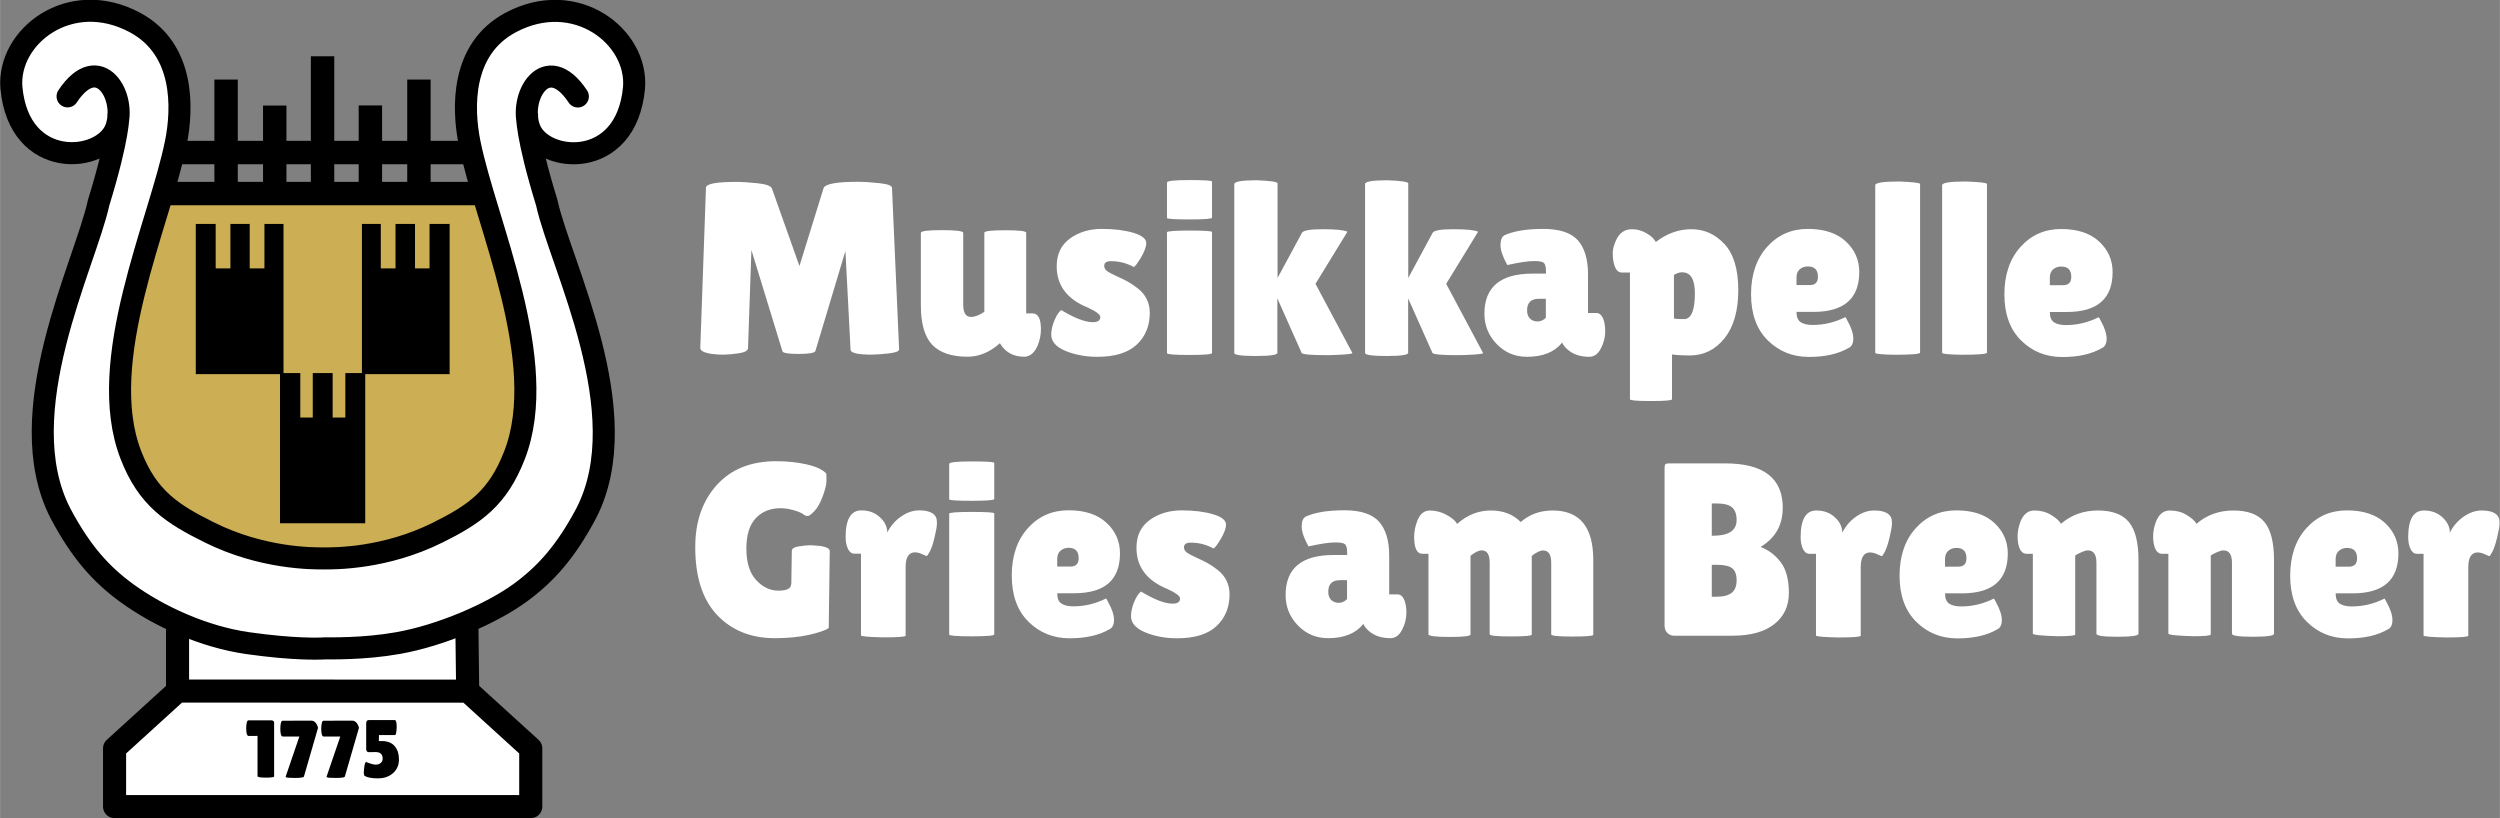
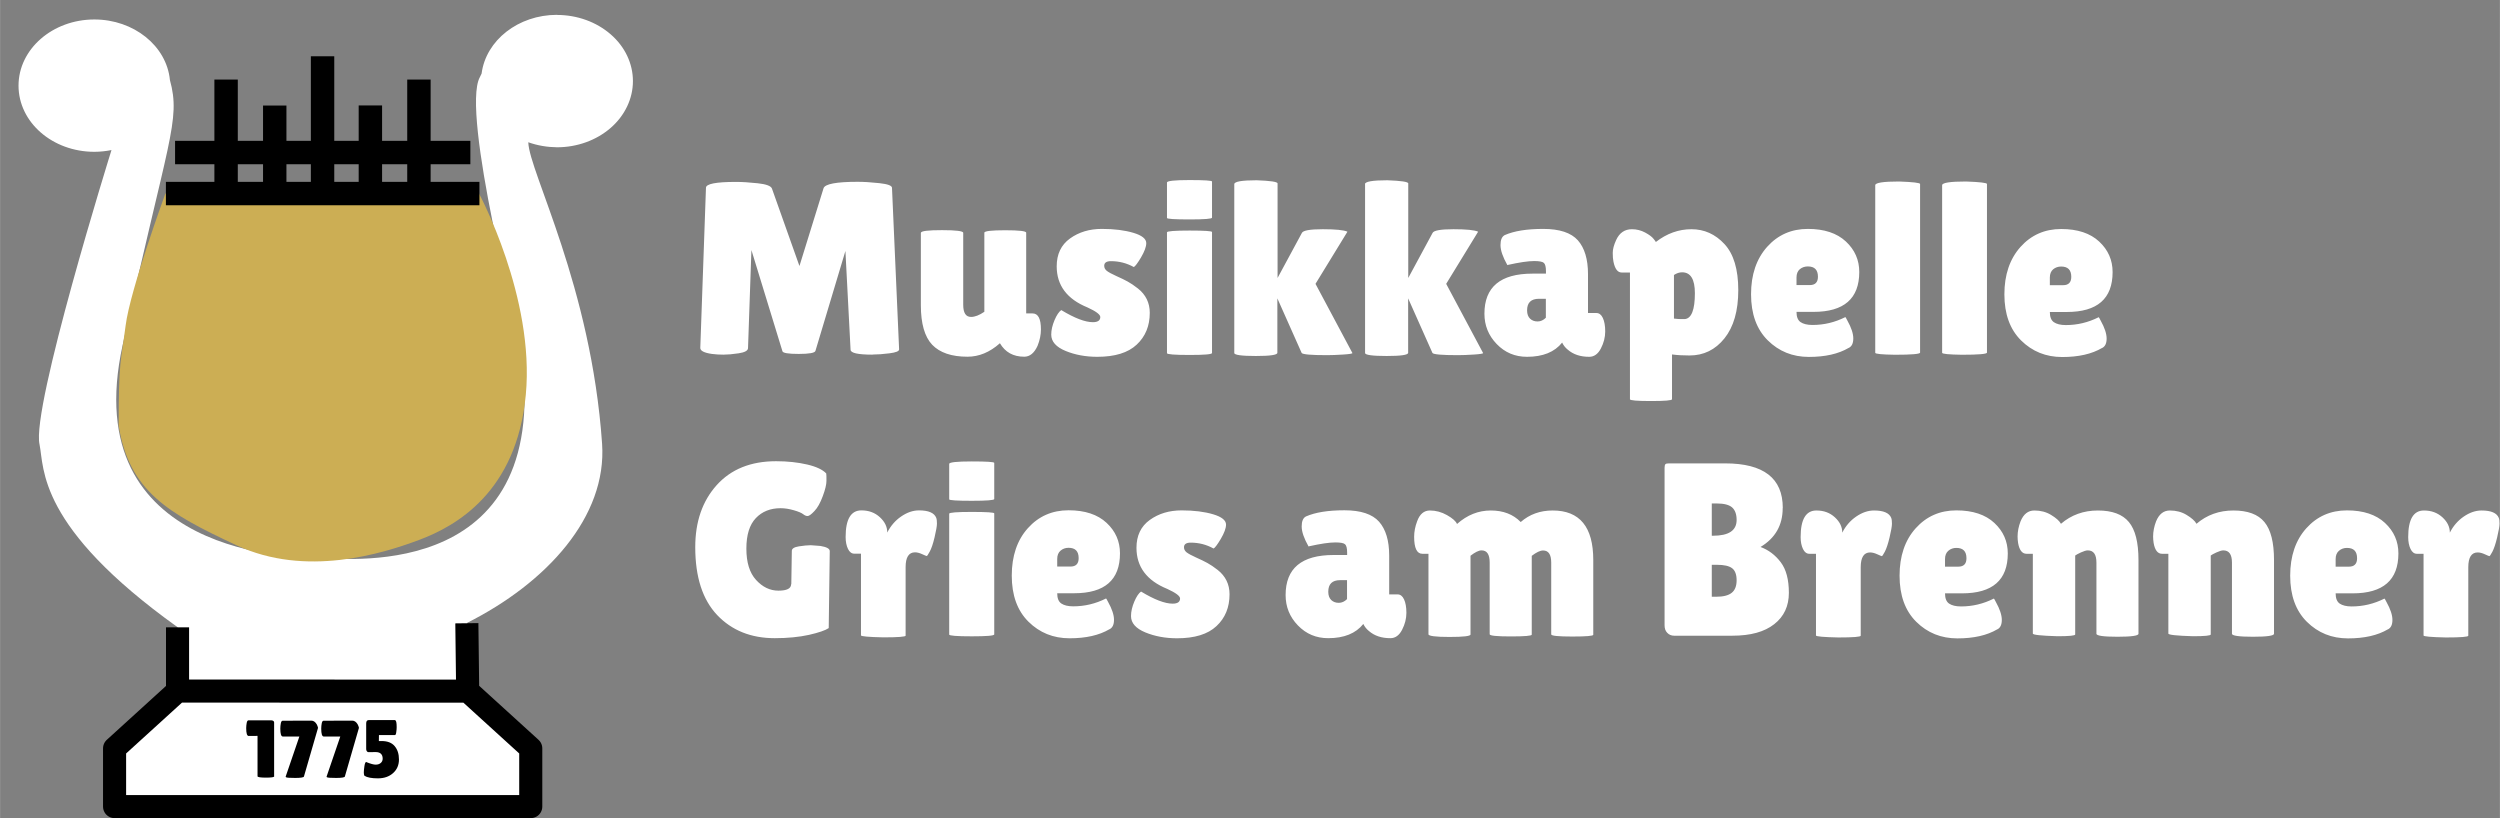
<svg xmlns="http://www.w3.org/2000/svg" xmlns:ns1="http://www.inkscape.org/namespaces/inkscape" xmlns:ns2="http://sodipodi.sourceforge.net/DTD/sodipodi-0.dtd" width="91.672" height="30" viewBox="0 0 24.255 7.938" version="1.1" id="svg1323" ns1:version="1.2 (dc2aedaf03, 2022-05-15)" ns2:docname="logo-theme-dark.svg">
  <rect x="0" y="0" width="24.255" height="7.938" fill="#808080" stroke="none" />
  <defs id="defs1317" />
  <ns2:namedview id="base" pagecolor="#ffffff" bordercolor="#666666" borderopacity="1.0" ns1:pageopacity="0.0" ns1:pageshadow="2" ns1:zoom="7.7582579" ns1:cx="38.926264" ns1:cy="0.90226441" ns1:document-units="px" ns1:current-layer="layer1" showgrid="false" units="px" ns1:window-width="1680" ns1:window-height="979" ns1:window-x="1672" ns1:window-y="-8" ns1:window-maximized="1" ns1:document-rotation="0" ns1:pagecheckerboard="0" ns1:showpageshadow="2" ns1:deskcolor="#d1d1d1" />
  <g ns1:label="Ebene 1" ns1:groupmode="layer" id="layer1" transform="translate(511.262,-121.109)">
    <g id="g5" transform="matrix(0.148,0,0,0.148,0.721,233.846)" style="fill:#ffffff;fill-opacity:1;stroke-width:6.743" />
    <path id="Gries am Brenner" d="m -503.585,126.779 c 0,0 0.005,-0.325 0.005,-0.325 0,-0.022 0.023,-0.037 0.069,-0.044 0.046,-0.007 0.084,-0.011 0.115,-0.011 0,0 0.093,0.007 0.093,0.007 0.06,0.01 0.091,0.026 0.091,0.05 0,0 -0.01,0.747 -0.01,0.747 -0.032,0.022 -0.096,0.044 -0.192,0.066 -0.096,0.021 -0.207,0.032 -0.331,0.032 -0.231,0 -0.417,-0.075 -0.559,-0.224 -0.142,-0.15 -0.213,-0.369 -0.213,-0.659 0,-0.247 0.069,-0.447 0.208,-0.602 0.139,-0.154 0.33,-0.232 0.576,-0.232 0.111,0 0.212,0.011 0.302,0.032 0.09,0.021 0.152,0.051 0.185,0.087 0.002,0.013 0.002,0.037 0.002,0.072 0,0.035 -0.012,0.085 -0.036,0.149 -0.024,0.065 -0.051,0.113 -0.081,0.144 -0.03,0.032 -0.052,0.048 -0.066,0.048 -0.014,0 -0.028,-0.006 -0.043,-0.018 -0.015,-0.012 -0.045,-0.025 -0.09,-0.038 -0.045,-0.013 -0.087,-0.02 -0.129,-0.02 -0.099,0 -0.179,0.032 -0.24,0.096 -0.061,0.064 -0.092,0.162 -0.092,0.296 0,0.134 0.031,0.235 0.094,0.304 0.063,0.069 0.135,0.104 0.217,0.104 0.082,0 0.123,-0.021 0.123,-0.062 z m 1.11,0.497 c 0,0.011 -0.072,0.017 -0.217,0.017 -0.145,-0.003 -0.217,-0.01 -0.217,-0.019 0,0 0,-0.793 0,-0.793 0,0 -0.065,0 -0.065,0 -0.025,0 -0.046,-0.015 -0.061,-0.046 -0.015,-0.031 -0.023,-0.07 -0.023,-0.116 0,-0.172 0.051,-0.258 0.153,-0.258 0.072,0 0.131,0.022 0.179,0.066 0.048,0.044 0.072,0.093 0.072,0.149 0.033,-0.065 0.078,-0.117 0.135,-0.156 0.057,-0.039 0.114,-0.059 0.173,-0.059 0.092,0 0.148,0.024 0.167,0.072 0.005,0.013 0.007,0.031 0.007,0.056 0,0.025 -0.008,0.069 -0.023,0.133 -0.015,0.064 -0.031,0.11 -0.047,0.139 -0.016,0.029 -0.025,0.043 -0.029,0.043 -0.003,0 -0.018,-0.006 -0.044,-0.018 -0.026,-0.012 -0.05,-0.018 -0.07,-0.018 -0.06,0 -0.091,0.048 -0.091,0.143 0,0 0,0.666 0,0.666 z m 0.859,-0.012 c 0,0.013 -0.073,0.019 -0.218,0.019 -0.146,0 -0.219,-0.006 -0.219,-0.017 0,0 0,-1.173 0,-1.173 0,-0.011 0.073,-0.017 0.219,-0.017 0.146,0 0.218,0.005 0.218,0.014 0,0 0,1.173 0,1.173 z m 0,-1.313 c 0,0.011 -0.073,0.017 -0.218,0.017 -0.146,0 -0.219,-0.005 -0.219,-0.014 0,0 0,-0.344 0,-0.344 0,-0.016 0.073,-0.024 0.219,-0.024 0.146,0 0.218,0.005 0.218,0.014 0,0 0,0.351 0,0.351 z m 1.118,1.263 c -0.1,0.059 -0.229,0.088 -0.387,0.088 -0.158,0 -0.291,-0.054 -0.399,-0.161 -0.108,-0.107 -0.162,-0.256 -0.162,-0.447 0,-0.19 0.052,-0.344 0.156,-0.46 0.104,-0.116 0.236,-0.174 0.395,-0.174 0.159,0 0.282,0.041 0.369,0.122 0.087,0.081 0.13,0.18 0.13,0.296 0,0.258 -0.148,0.387 -0.444,0.387 0,0 -0.165,0 -0.165,0 0,0.048 0.013,0.081 0.039,0.099 0.026,0.018 0.065,0.028 0.116,0.028 0.111,0 0.217,-0.025 0.318,-0.076 0.002,-0.002 0.009,0.01 0.021,0.034 0.038,0.068 0.057,0.126 0.057,0.173 0,0.047 -0.015,0.078 -0.045,0.092 z m -0.299,-0.69 c 0,-0.067 -0.033,-0.1 -0.098,-0.1 -0.03,0 -0.056,0.009 -0.078,0.028 -0.021,0.018 -0.032,0.045 -0.032,0.08 0,0 0,0.074 0,0.074 0,0 0.129,0 0.129,0 0.052,0 0.079,-0.027 0.079,-0.081 z m 0.606,0.325 c 0.129,0.078 0.231,0.117 0.306,0.117 0.048,0 0.072,-0.017 0.072,-0.05 0,-0.024 -0.041,-0.055 -0.124,-0.093 -0.199,-0.081 -0.299,-0.214 -0.299,-0.399 0,-0.118 0.043,-0.208 0.129,-0.27 0.086,-0.062 0.189,-0.093 0.309,-0.093 0.12,0 0.222,0.013 0.306,0.038 0.084,0.025 0.125,0.059 0.125,0.1 0,0.035 -0.017,0.081 -0.051,0.139 -0.034,0.057 -0.058,0.088 -0.07,0.093 -0.069,-0.038 -0.142,-0.057 -0.222,-0.057 -0.043,0 -0.065,0.015 -0.065,0.045 0,0.019 0.008,0.035 0.025,0.049 0.017,0.013 0.047,0.03 0.092,0.05 0.045,0.02 0.082,0.038 0.111,0.054 0.029,0.016 0.062,0.038 0.099,0.067 0.076,0.06 0.115,0.139 0.115,0.236 0,0.127 -0.042,0.23 -0.127,0.309 -0.084,0.079 -0.212,0.118 -0.382,0.118 -0.113,0 -0.216,-0.019 -0.308,-0.057 -0.092,-0.038 -0.139,-0.091 -0.139,-0.158 0,-0.045 0.011,-0.091 0.032,-0.141 0.021,-0.049 0.043,-0.082 0.066,-0.098 z m 1.625,-0.437 c -0.045,-0.08 -0.067,-0.144 -0.067,-0.195 0,-0.05 0.013,-0.082 0.041,-0.097 0.091,-0.04 0.215,-0.06 0.374,-0.06 0.158,0 0.27,0.037 0.336,0.111 0.065,0.074 0.098,0.183 0.098,0.328 0,0 0,0.377 0,0.377 0,0 0.081,0 0.081,0 0.027,0 0.048,0.016 0.063,0.048 0.015,0.032 0.023,0.076 0.023,0.131 0,0.056 -0.014,0.111 -0.042,0.165 -0.028,0.054 -0.066,0.081 -0.113,0.081 -0.086,0 -0.155,-0.023 -0.208,-0.069 -0.024,-0.019 -0.042,-0.042 -0.055,-0.069 -0.073,0.092 -0.187,0.138 -0.341,0.138 -0.116,0 -0.214,-0.041 -0.294,-0.124 -0.08,-0.083 -0.119,-0.181 -0.119,-0.294 0,-0.26 0.155,-0.389 0.466,-0.389 0,0 0.131,0 0.131,0 0,0 0,-0.024 0,-0.024 0,-0.041 -0.007,-0.068 -0.02,-0.08 -0.013,-0.012 -0.045,-0.018 -0.094,-0.018 -0.06,0 -0.146,0.013 -0.258,0.038 z m 0.191,0.439 c 0,0.035 0.01,0.062 0.029,0.08 0.019,0.018 0.043,0.027 0.073,0.027 0.029,0 0.056,-0.012 0.08,-0.036 0,0 0,-0.184 0,-0.184 0,0 -0.067,0 -0.067,0 -0.076,0 -0.115,0.037 -0.115,0.112 z m 1.974,0.416 c 0,0.011 -0.068,0.017 -0.204,0.017 -0.136,0 -0.204,-0.007 -0.204,-0.021 0,0 0,-0.695 0,-0.695 0,-0.08 -0.026,-0.119 -0.079,-0.119 -0.027,0 -0.063,0.018 -0.107,0.052 0,0 0,0.764 0,0.764 0,0.016 -0.068,0.024 -0.204,0.024 -0.136,0 -0.204,-0.009 -0.204,-0.026 0,0 0,-0.781 0,-0.781 0,0 -0.06,0 -0.06,0 -0.052,0 -0.079,-0.055 -0.079,-0.165 0,-0.049 0.01,-0.1 0.029,-0.15 0.025,-0.07 0.067,-0.105 0.124,-0.105 0.057,0 0.113,0.015 0.166,0.045 0.053,0.03 0.086,0.059 0.097,0.086 0.099,-0.088 0.208,-0.131 0.328,-0.131 0.12,0 0.217,0.037 0.29,0.112 0.086,-0.075 0.189,-0.112 0.31,-0.112 0.263,0 0.394,0.16 0.394,0.48 0,0 0,0.726 0,0.726 0,0.011 -0.068,0.017 -0.204,0.017 -0.136,0 -0.204,-0.007 -0.204,-0.021 0,0 0,-0.695 0,-0.695 0,-0.08 -0.026,-0.119 -0.079,-0.119 -0.029,0 -0.065,0.018 -0.11,0.052 0,0 0,0.767 0,0.767 z m 2.435,-1.228 c 0,0.166 -0.072,0.291 -0.215,0.377 0.078,0.029 0.143,0.078 0.196,0.148 0.053,0.07 0.079,0.169 0.079,0.297 0,0.128 -0.047,0.23 -0.142,0.304 -0.095,0.075 -0.23,0.112 -0.407,0.112 0,0 -0.564,0 -0.564,0 -0.027,0 -0.049,-0.009 -0.067,-0.028 -0.018,-0.018 -0.026,-0.043 -0.026,-0.073 0,0 0,-1.528 0,-1.528 0,-0.018 0.003,-0.029 0.008,-0.035 0.006,-0.006 0.017,-0.008 0.035,-0.008 0,0 0.545,0 0.545,0 0.373,0 0.559,0.144 0.559,0.432 z m -0.688,-0.045 c 0,0 0,0.313 0,0.313 0,0 0.012,0 0.012,0 0.153,0 0.229,-0.051 0.229,-0.153 0,-0.056 -0.015,-0.096 -0.044,-0.122 -0.029,-0.025 -0.078,-0.038 -0.147,-0.038 0,0 -0.05,0 -0.05,0 z m 0,0.595 c 0,0 0,0.31 0,0.31 0,0 0.043,0 0.043,0 0.069,0 0.119,-0.013 0.15,-0.038 0.032,-0.025 0.048,-0.066 0.048,-0.122 0,-0.056 -0.015,-0.095 -0.044,-0.117 -0.029,-0.022 -0.078,-0.033 -0.147,-0.033 0,0 -0.05,0 -0.05,0 z m 1.445,0.688 c 0,0.011 -0.072,0.017 -0.217,0.017 -0.145,-0.003 -0.217,-0.01 -0.217,-0.019 0,0 0,-0.793 0,-0.793 0,0 -0.065,0 -0.065,0 -0.025,0 -0.046,-0.015 -0.061,-0.046 -0.015,-0.031 -0.023,-0.07 -0.023,-0.116 0,-0.172 0.051,-0.258 0.153,-0.258 0.072,0 0.131,0.022 0.179,0.066 0.048,0.044 0.072,0.093 0.072,0.149 0.033,-0.065 0.078,-0.117 0.135,-0.156 0.057,-0.039 0.114,-0.059 0.173,-0.059 0.092,0 0.148,0.024 0.167,0.072 0.005,0.013 0.007,0.031 0.007,0.056 0,0.025 -0.008,0.069 -0.023,0.133 -0.015,0.064 -0.031,0.11 -0.046,0.139 -0.016,0.029 -0.025,0.043 -0.029,0.043 -0.003,0 -0.018,-0.006 -0.044,-0.018 -0.026,-0.012 -0.05,-0.018 -0.07,-0.018 -0.06,0 -0.091,0.048 -0.091,0.143 0,0 0,0.666 0,0.666 z m 1.325,-0.062 c -0.1,0.059 -0.229,0.088 -0.387,0.088 -0.158,0 -0.291,-0.054 -0.399,-0.161 -0.108,-0.107 -0.162,-0.256 -0.162,-0.447 0,-0.19 0.052,-0.344 0.156,-0.46 0.104,-0.116 0.236,-0.174 0.395,-0.174 0.159,0 0.282,0.041 0.369,0.122 0.087,0.081 0.13,0.18 0.13,0.296 0,0.258 -0.148,0.387 -0.444,0.387 0,0 -0.165,0 -0.165,0 0,0.048 0.013,0.081 0.039,0.099 0.026,0.018 0.065,0.028 0.116,0.028 0.111,0 0.217,-0.025 0.318,-0.076 0.002,-0.002 0.009,0.01 0.021,0.034 0.038,0.068 0.057,0.126 0.057,0.173 0,0.047 -0.015,0.078 -0.045,0.092 z m -0.299,-0.69 c 0,-0.067 -0.033,-0.1 -0.098,-0.1 -0.03,0 -0.056,0.009 -0.078,0.028 -0.021,0.018 -0.032,0.045 -0.032,0.08 0,0 0,0.074 0,0.074 0,0 0.129,0 0.129,0 0.052,0 0.079,-0.027 0.079,-0.081 z m 1.055,0.74 c 0,0.011 -0.057,0.017 -0.172,0.017 -0.159,-0.005 -0.239,-0.013 -0.239,-0.026 0,0 0,-0.774 0,-0.774 0,0 -0.062,0 -0.062,0 -0.041,0 -0.069,-0.035 -0.081,-0.105 -0.003,-0.021 -0.005,-0.041 -0.005,-0.062 0,-0.049 0.01,-0.099 0.029,-0.148 0.029,-0.07 0.073,-0.105 0.134,-0.105 0.06,0 0.115,0.014 0.162,0.043 0.048,0.029 0.08,0.057 0.096,0.086 0.1,-0.086 0.22,-0.129 0.358,-0.129 0.139,0 0.239,0.037 0.301,0.112 0.062,0.075 0.093,0.197 0.093,0.368 0,0 0,0.716 0,0.716 0,0.019 -0.068,0.029 -0.204,0.029 -0.136,0 -0.204,-0.01 -0.204,-0.029 0,0 0,-0.69 0,-0.69 0,-0.08 -0.028,-0.119 -0.084,-0.119 -0.016,0 -0.038,0.007 -0.067,0.02 -0.029,0.013 -0.047,0.024 -0.055,0.03 0,0 0,0.767 0,0.767 z m 1.315,0 c 0,0.011 -0.057,0.017 -0.172,0.017 -0.159,-0.005 -0.239,-0.013 -0.239,-0.026 0,0 0,-0.774 0,-0.774 0,0 -0.062,0 -0.062,0 -0.041,0 -0.069,-0.035 -0.081,-0.105 -0.003,-0.021 -0.005,-0.041 -0.005,-0.062 0,-0.049 0.01,-0.099 0.029,-0.148 0.029,-0.07 0.073,-0.105 0.134,-0.105 0.06,0 0.115,0.014 0.162,0.043 0.048,0.029 0.08,0.057 0.096,0.086 0.1,-0.086 0.22,-0.129 0.358,-0.129 0.139,0 0.239,0.037 0.301,0.112 0.062,0.075 0.093,0.197 0.093,0.368 0,0 0,0.716 0,0.716 0,0.019 -0.068,0.029 -0.204,0.029 -0.136,0 -0.204,-0.01 -0.204,-0.029 0,0 0,-0.69 0,-0.69 0,-0.08 -0.028,-0.119 -0.084,-0.119 -0.016,0 -0.038,0.007 -0.067,0.02 -0.029,0.013 -0.047,0.024 -0.055,0.03 0,0 0,0.767 0,0.767 z m 1.719,-0.05 c -0.1,0.059 -0.229,0.088 -0.387,0.088 -0.158,0 -0.291,-0.054 -0.399,-0.161 -0.108,-0.107 -0.162,-0.256 -0.162,-0.447 0,-0.19 0.052,-0.344 0.156,-0.46 0.104,-0.116 0.236,-0.174 0.395,-0.174 0.159,0 0.282,0.041 0.369,0.122 0.087,0.081 0.13,0.18 0.13,0.296 0,0.258 -0.148,0.387 -0.444,0.387 0,0 -0.165,0 -0.165,0 0,0.048 0.013,0.081 0.039,0.099 0.026,0.018 0.065,0.028 0.116,0.028 0.111,0 0.217,-0.025 0.318,-0.076 0.002,-0.002 0.009,0.01 0.021,0.034 0.038,0.068 0.057,0.126 0.057,0.173 0,0.047 -0.015,0.078 -0.045,0.092 z m -0.299,-0.69 c 0,-0.067 -0.033,-0.1 -0.098,-0.1 -0.03,0 -0.056,0.009 -0.078,0.028 -0.021,0.018 -0.032,0.045 -0.032,0.08 0,0 0,0.074 0,0.074 0,0 0.129,0 0.129,0 0.052,0 0.079,-0.027 0.079,-0.081 z m 1.079,0.752 c 0,0.011 -0.072,0.017 -0.217,0.017 -0.145,-0.003 -0.217,-0.01 -0.217,-0.019 0,0 0,-0.793 0,-0.793 0,0 -0.065,0 -0.065,0 -0.025,0 -0.046,-0.015 -0.061,-0.046 -0.015,-0.031 -0.023,-0.07 -0.023,-0.116 0,-0.172 0.051,-0.258 0.153,-0.258 0.072,0 0.131,0.022 0.179,0.066 0.048,0.044 0.072,0.093 0.072,0.149 0.033,-0.065 0.078,-0.117 0.135,-0.156 0.057,-0.039 0.114,-0.059 0.173,-0.059 0.092,0 0.148,0.024 0.167,0.072 0.005,0.013 0.007,0.031 0.007,0.056 0,0.025 -0.008,0.069 -0.023,0.133 -0.015,0.064 -0.031,0.11 -0.046,0.139 -0.016,0.029 -0.025,0.043 -0.029,0.043 -0.003,0 -0.018,-0.006 -0.044,-0.018 -0.026,-0.012 -0.05,-0.018 -0.07,-0.018 -0.06,0 -0.091,0.048 -0.091,0.143 0,0 0,0.666 0,0.666 z" style="fill:#ffffff;stroke:none;stroke-width:0.002" ns1:connector-curvature="0" />
    <path id="Musikkapelle" d="m -502.797,124.55 c -0.142,0 -0.213,-0.016 -0.213,-0.048 0,0 -0.05,-0.958 -0.05,-0.958 0,0 -0.291,0.97 -0.291,0.97 -0.006,0.019 -0.06,0.029 -0.162,0.029 -0.102,0 -0.154,-0.009 -0.158,-0.026 0,0 -0.301,-0.982 -0.301,-0.982 0,0 -0.033,0.953 -0.033,0.953 -0.002,0.024 -0.032,0.04 -0.091,0.049 -0.059,0.009 -0.108,0.013 -0.147,0.013 -0.039,0 -0.077,-0.002 -0.113,-0.007 -0.076,-0.011 -0.114,-0.031 -0.112,-0.06 0,0 0.055,-1.552 0.055,-1.552 0,-0.038 0.097,-0.057 0.291,-0.057 0.057,0 0.127,0.004 0.21,0.013 0.083,0.009 0.129,0.026 0.139,0.051 0,0 0.267,0.752 0.267,0.752 0,0 0.234,-0.755 0.234,-0.755 0.014,-0.041 0.124,-0.062 0.33,-0.062 0.059,0 0.129,0.004 0.211,0.013 0.082,0.009 0.123,0.024 0.123,0.046 0,0 0.069,1.567 0.069,1.567 0,0.018 -0.031,0.03 -0.093,0.038 -0.062,0.008 -0.117,0.012 -0.165,0.012 z m 0.47,-1.182 c 0,-0.018 0.069,-0.026 0.205,-0.026 0.137,0 0.205,0.009 0.205,0.026 0,0 0,0.697 0,0.697 0,0.08 0.025,0.119 0.076,0.119 0.038,0 0.081,-0.017 0.129,-0.05 0,0 0,-0.767 0,-0.767 0,-0.016 0.068,-0.024 0.203,-0.024 0.135,0 0.203,0.008 0.203,0.024 0,0 0,0.783 0,0.783 0,0 0.062,0 0.062,0 0.054,0 0.081,0.052 0.081,0.155 0,0.052 -0.011,0.106 -0.033,0.16 -0.032,0.07 -0.075,0.105 -0.129,0.105 -0.107,0 -0.185,-0.044 -0.236,-0.131 0,0 -0.002,0.002 -0.002,0.002 -0.097,0.086 -0.201,0.129 -0.313,0.129 -0.154,0 -0.268,-0.039 -0.342,-0.116 -0.073,-0.077 -0.11,-0.205 -0.11,-0.383 0,0 0,-0.705 0,-0.705 z m 1.362,0.75 c 0.129,0.078 0.231,0.117 0.306,0.117 0.048,0 0.072,-0.017 0.072,-0.05 0,-0.024 -0.041,-0.055 -0.124,-0.093 -0.199,-0.081 -0.299,-0.214 -0.299,-0.399 0,-0.118 0.043,-0.208 0.129,-0.27 0.086,-0.062 0.189,-0.093 0.309,-0.093 0.12,0 0.222,0.013 0.306,0.038 0.084,0.025 0.125,0.059 0.125,0.1 0,0.035 -0.017,0.081 -0.051,0.139 -0.034,0.057 -0.058,0.088 -0.07,0.093 -0.069,-0.038 -0.142,-0.057 -0.222,-0.057 -0.043,0 -0.065,0.015 -0.065,0.045 0,0.019 0.008,0.035 0.025,0.049 0.017,0.013 0.047,0.03 0.092,0.05 0.045,0.02 0.082,0.038 0.111,0.054 0.029,0.016 0.062,0.038 0.099,0.067 0.076,0.06 0.115,0.139 0.115,0.236 0,0.127 -0.042,0.23 -0.127,0.309 -0.084,0.079 -0.212,0.118 -0.382,0.118 -0.113,0 -0.216,-0.019 -0.308,-0.057 -0.092,-0.038 -0.139,-0.091 -0.139,-0.158 0,-0.045 0.011,-0.091 0.032,-0.141 0.021,-0.049 0.043,-0.082 0.066,-0.098 z m 1.462,0.416 c 0,0.013 -0.073,0.019 -0.218,0.019 -0.146,0 -0.219,-0.006 -0.219,-0.017 0,0 0,-1.173 0,-1.173 0,-0.011 0.073,-0.017 0.219,-0.017 0.146,0 0.218,0.005 0.218,0.014 0,0 0,1.173 0,1.173 z m 0,-1.313 c 0,0.011 -0.073,0.017 -0.218,0.017 -0.146,0 -0.219,-0.005 -0.219,-0.014 0,0 0,-0.344 0,-0.344 0,-0.016 0.073,-0.024 0.219,-0.024 0.146,0 0.218,0.005 0.218,0.014 0,0 0,0.351 0,0.351 z m 0.216,-0.325 c 0,-0.025 0.072,-0.038 0.217,-0.038 0.135,0.005 0.203,0.015 0.203,0.031 0,0 0,0.917 0,0.917 0,0 0.236,-0.437 0.236,-0.437 0.011,-0.024 0.079,-0.036 0.203,-0.036 0.124,0 0.204,0.008 0.239,0.024 0,0 -0.31,0.506 -0.31,0.506 0,0 0.358,0.671 0.358,0.671 0.003,0.006 -0.027,0.011 -0.09,0.015 -0.063,0.004 -0.115,0.006 -0.156,0.006 -0.153,0 -0.235,-0.007 -0.246,-0.021 0,0 -0.236,-0.53 -0.236,-0.53 0,0 0,0.528 0,0.528 0,0.021 -0.07,0.031 -0.209,0.031 -0.139,0 -0.209,-0.01 -0.209,-0.029 0,0 0,-1.638 0,-1.638 z m 1.268,0 c 0,-0.025 0.072,-0.038 0.217,-0.038 0.135,0.005 0.203,0.015 0.203,0.031 0,0 0,0.917 0,0.917 0,0 0.236,-0.437 0.236,-0.437 0.011,-0.024 0.079,-0.036 0.203,-0.036 0.124,0 0.204,0.008 0.239,0.024 0,0 -0.31,0.506 -0.31,0.506 0,0 0.358,0.671 0.358,0.671 0.003,0.006 -0.027,0.011 -0.089,0.015 -0.063,0.004 -0.115,0.006 -0.156,0.006 -0.153,0 -0.235,-0.007 -0.246,-0.021 0,0 -0.236,-0.53 -0.236,-0.53 0,0 0,0.528 0,0.528 0,0.021 -0.07,0.031 -0.209,0.031 -0.139,0 -0.209,-0.01 -0.209,-0.029 0,0 0,-1.638 0,-1.638 z m 1.382,0.786 c -0.045,-0.08 -0.067,-0.144 -0.067,-0.195 0,-0.05 0.013,-0.082 0.041,-0.097 0.091,-0.04 0.215,-0.06 0.374,-0.06 0.158,0 0.27,0.037 0.336,0.111 0.065,0.074 0.098,0.183 0.098,0.328 0,0 0,0.377 0,0.377 0,0 0.081,0 0.081,0 0.027,0 0.048,0.016 0.063,0.048 0.015,0.032 0.023,0.076 0.023,0.131 0,0.056 -0.014,0.111 -0.042,0.165 -0.028,0.054 -0.066,0.081 -0.113,0.081 -0.086,0 -0.155,-0.023 -0.208,-0.069 -0.024,-0.019 -0.042,-0.042 -0.055,-0.069 -0.073,0.092 -0.187,0.138 -0.341,0.138 -0.116,0 -0.214,-0.041 -0.294,-0.124 -0.08,-0.083 -0.119,-0.181 -0.119,-0.294 0,-0.259 0.155,-0.389 0.466,-0.389 0,0 0.131,0 0.131,0 0,0 0,-0.024 0,-0.024 0,-0.041 -0.007,-0.068 -0.02,-0.08 -0.013,-0.012 -0.045,-0.018 -0.094,-0.018 -0.06,0 -0.146,0.013 -0.258,0.038 z m 0.191,0.439 c 0,0.035 0.01,0.062 0.029,0.08 0.019,0.018 0.043,0.027 0.073,0.027 0.029,0 0.056,-0.012 0.08,-0.036 0,0 0,-0.184 0,-0.184 0,0 -0.067,0 -0.067,0 -0.076,0 -0.115,0.037 -0.115,0.112 z m 1.406,0.862 c 0,0.011 -0.068,0.017 -0.204,0.017 -0.136,0 -0.204,-0.006 -0.204,-0.017 0,0 0,-1.23 0,-1.23 0,0 -0.081,0 -0.081,0 -0.038,0 -0.065,-0.035 -0.079,-0.105 -0.005,-0.022 -0.007,-0.051 -0.007,-0.086 0,-0.035 0.011,-0.076 0.033,-0.124 0.032,-0.07 0.083,-0.105 0.153,-0.105 0.046,0 0.089,0.011 0.128,0.032 0.039,0.021 0.066,0.041 0.081,0.06 0.015,0.018 0.023,0.029 0.023,0.032 0.107,-0.083 0.222,-0.124 0.346,-0.124 0.124,0 0.231,0.048 0.32,0.144 0.089,0.096 0.134,0.245 0.134,0.447 0,0.201 -0.045,0.357 -0.134,0.468 -0.089,0.111 -0.202,0.166 -0.339,0.166 -0.062,0 -0.119,-0.003 -0.17,-0.01 0,0 0,0.435 0,0.435 z m 0.098,-1.232 c -0.027,0 -0.053,0.009 -0.079,0.026 0,0 0,0.423 0,0.423 0.027,0.003 0.049,0.005 0.066,0.005 0.017,0 0.03,0 0.039,0 0.065,-0.006 0.098,-0.09 0.098,-0.251 0,-0.135 -0.041,-0.203 -0.124,-0.203 z m 1.617,0.733 c -0.1,0.059 -0.229,0.088 -0.387,0.088 -0.158,0 -0.291,-0.054 -0.399,-0.161 -0.108,-0.107 -0.162,-0.256 -0.162,-0.447 0,-0.19 0.052,-0.343 0.156,-0.46 0.104,-0.116 0.236,-0.174 0.395,-0.174 0.159,0 0.282,0.041 0.369,0.122 0.087,0.081 0.13,0.18 0.13,0.296 0,0.258 -0.148,0.387 -0.444,0.387 0,0 -0.165,0 -0.165,0 0,0.048 0.013,0.081 0.039,0.099 0.026,0.018 0.065,0.028 0.116,0.028 0.111,0 0.217,-0.025 0.318,-0.076 0.002,-0.002 0.009,0.01 0.021,0.034 0.038,0.068 0.057,0.126 0.057,0.173 0,0.047 -0.015,0.078 -0.045,0.092 z m -0.299,-0.69 c 0,-0.067 -0.033,-0.1 -0.098,-0.1 -0.03,0 -0.056,0.009 -0.078,0.027 -0.021,0.018 -0.032,0.045 -0.032,0.08 0,0 0,0.074 0,0.074 0,0 0.129,0 0.129,0 0.052,0 0.079,-0.027 0.079,-0.081 z m 0.991,0.736 c 0,0.014 -0.081,0.021 -0.244,0.021 -0.127,-0.002 -0.191,-0.008 -0.191,-0.019 0,0 0,-1.626 0,-1.626 0,-0.024 0.077,-0.036 0.232,-0.036 0.135,0.005 0.203,0.013 0.203,0.024 0,0 0,1.636 0,1.636 z m 0.649,0 c 0,0.014 -0.081,0.021 -0.244,0.021 -0.127,-0.002 -0.191,-0.008 -0.191,-0.019 0,0 0,-1.626 0,-1.626 0,-0.024 0.077,-0.036 0.232,-0.036 0.135,0.005 0.203,0.013 0.203,0.024 0,0 0,1.636 0,1.636 z m 1.117,-0.045 c -0.1,0.059 -0.229,0.088 -0.387,0.088 -0.158,0 -0.291,-0.054 -0.399,-0.161 -0.108,-0.107 -0.162,-0.256 -0.162,-0.447 0,-0.19 0.052,-0.343 0.156,-0.46 0.104,-0.116 0.236,-0.174 0.395,-0.174 0.159,0 0.282,0.041 0.369,0.122 0.087,0.081 0.13,0.18 0.13,0.296 0,0.258 -0.148,0.387 -0.444,0.387 0,0 -0.165,0 -0.165,0 0,0.048 0.013,0.081 0.039,0.099 0.026,0.018 0.065,0.028 0.116,0.028 0.111,0 0.217,-0.025 0.318,-0.076 0.002,-0.002 0.009,0.01 0.021,0.034 0.038,0.068 0.057,0.126 0.057,0.173 0,0.047 -0.015,0.078 -0.045,0.092 z m -0.299,-0.69 c 0,-0.067 -0.033,-0.1 -0.098,-0.1 -0.03,0 -0.056,0.009 -0.078,0.027 -0.021,0.018 -0.032,0.045 -0.032,0.08 0,0 0,0.074 0,0.074 0,0 0.129,0 0.129,0 0.052,0 0.079,-0.027 0.079,-0.081 z" style="fill:#ffffff;stroke:none;stroke-width:0.002" ns1:connector-curvature="0" />
    <path style="fill:#ffffff;fill-opacity:1;stroke:none;stroke-width:0;stroke-linecap:round;stroke-miterlimit:4;stroke-dasharray:none;stroke-opacity:1" d="m -505.859,121.253 c -0.374,1.9e-4 -0.689,0.246 -0.731,0.57 -0.006,0.011 -0.011,0.023 -0.017,0.035 -0.186,0.34 0.382,2.528 0.394,2.604 0.348,2.293 -1.658,2.065 -1.916,2.064 -0.234,-7e-4 -2.396,-0.01 -1.944,-2.068 0.439,-1.998 0.567,-2.179 0.459,-2.572 -0.032,-0.332 -0.351,-0.588 -0.733,-0.588 -0.406,0 -0.736,0.288 -0.736,0.642 0,0.355 0.329,0.642 0.736,0.642 0.056,-2.7e-4 0.111,-0.006 0.166,-0.017 -0.009,0.029 -0.78,2.504 -0.698,2.857 0.047,0.231 -0.025,0.796 1.34,1.773 v 0.619 l -0.612,0.556 v 0.566 h 4.045 v -0.566 l -0.612,-0.556 -0.009,-0.659 -0.009,1.2e-4 c 0.778,-0.39 1.364,-1.033 1.315,-1.741 -0.106,-1.53 -0.707,-2.636 -0.716,-2.924 -2.5e-4,-4.4e-4 -5e-4,-8.7e-4 -7.5e-4,-0.001 0.089,0.032 0.184,0.048 0.28,0.049 0.195,0 0.382,-0.068 0.52,-0.188 0.138,-0.12 0.216,-0.284 0.216,-0.454 0,-0.17 -0.077,-0.334 -0.216,-0.454 -0.138,-0.12 -0.325,-0.188 -0.52,-0.188 z" id="Fuellung Aussen" ns1:connector-curvature="0" ns2:nodetypes="ccccsscccccccccccccccscccscscc" />
    <path ns1:connector-curvature="0" id="1775" d="m -508.602,128.641 c 0,0.009 -0.027,0.013 -0.081,0.013 -0.054,0 -0.081,-0.005 -0.081,-0.013 0,0 0,-0.392 0,-0.392 0,0 -0.086,8.1e-4 -0.086,8.1e-4 -0.016,0 -0.024,-0.025 -0.024,-0.076 0,-0.018 0.002,-0.034 0.005,-0.051 0.003,-0.016 0.009,-0.025 0.018,-0.025 0,0 0.218,0 0.218,0 0.009,0 0.016,0.002 0.022,0.006 0.006,0.004 0.008,0.009 0.008,0.015 0,0 0,0.522 0,0.522 z m 0.288,0.003 c -0.003,0.008 -0.031,0.013 -0.084,0.013 -0.053,0 -0.084,-0.002 -0.09,-0.007 -0.002,-0.002 -0.003,-0.003 -0.003,-0.006 0,0 0.133,-0.389 0.133,-0.389 0,0 -0.161,0 -0.161,0 -0.016,0 -0.024,-0.026 -0.024,-0.077 0,-0.018 0.002,-0.034 0.005,-0.051 0.003,-0.016 0.009,-0.025 0.018,-0.025 0,0 0.278,-8.2e-4 0.278,-8.2e-4 0.021,0 0.038,0.012 0.052,0.035 0.006,0.012 0.011,0.023 0.013,0.035 0,0 -0.137,0.473 -0.137,0.473 z m 0.397,0 c -0.003,0.008 -0.031,0.013 -0.084,0.013 -0.053,0 -0.084,-0.002 -0.09,-0.007 -0.002,-0.002 -0.003,-0.003 -0.003,-0.006 0,0 0.133,-0.389 0.133,-0.389 0,0 -0.161,0 -0.161,0 -0.016,0 -0.024,-0.026 -0.024,-0.077 0,-0.018 0.002,-0.034 0.005,-0.051 0.003,-0.016 0.009,-0.025 0.018,-0.025 0,0 0.278,-8.2e-4 0.278,-8.2e-4 0.021,0 0.038,0.012 0.052,0.035 0.006,0.012 0.011,0.023 0.013,0.035 0,0 -0.137,0.473 -0.137,0.473 z m 0.488,-0.546 c 0.01,0 0.015,0.022 0.015,0.066 0,0.014 -0.001,0.03 -0.004,0.049 -0.002,0.019 -0.007,0.028 -0.013,0.028 0,0 -0.155,0 -0.155,0 0,0 -8.1e-4,0.058 -8.1e-4,0.058 0,0 0.026,0 0.026,0 0.057,0 0.099,0.016 0.127,0.049 0.028,0.033 0.042,0.076 0.042,0.13 0,0.054 -0.019,0.098 -0.057,0.132 -0.038,0.034 -0.087,0.051 -0.147,0.051 -0.06,0 -0.104,-0.008 -0.131,-0.025 -0.004,-0.007 -0.006,-0.018 -0.006,-0.032 0,-0.015 0.002,-0.035 0.006,-0.062 0.004,-0.027 0.01,-0.04 0.018,-0.04 5.4e-4,0 0.002,0.001 0.005,0.003 0.038,0.015 0.066,0.023 0.086,0.023 0.02,0 0.036,-0.005 0.049,-0.016 0.013,-0.011 0.019,-0.025 0.019,-0.042 0,-0.042 -0.023,-0.064 -0.068,-0.064 0,0 -0.068,8.1e-4 -0.068,8.1e-4 -0.005,0.001 -0.011,-10e-4 -0.016,-0.007 -0.005,-0.006 -0.008,-0.013 -0.008,-0.022 0,0 0,-0.249 0,-0.249 0,-0.022 0.008,-0.033 0.024,-0.033 0,0 0.258,0 0.258,0 z" style="fill:#000000;stroke:none;stroke-width:0.002" ns1:export-filename="D:\Documents\MK Gries\Grafiken\Logo\Vektor\Export\MK_Gries_Lyra.png" ns1:export-xdpi="90.126671" ns1:export-ydpi="90.126671" />
    <path style="fill:#ccae54;fill-opacity:1;stroke:none;stroke-width:0.002px;stroke-linecap:butt;stroke-linejoin:miter;stroke-opacity:1" d="m -509.658,122.987 c 0,0 -0.342,0.932 -0.386,1.282 -0.045,0.35 -0.068,0.335 -0.067,0.972 0.104,0.633 0.473,0.846 1.144,1.159 0.671,0.313 1.412,0.082 1.77,-0.052 0.358,-0.134 0.946,-0.462 1.036,-1.408 0.089,-0.946 -0.454,-1.953 -0.454,-1.953 z" id="Fuellung" ns1:connector-curvature="0" ns2:nodetypes="cscssscc" ns1:export-filename="D:\Documents\MK Gries\Grafiken\Logo\Vektor\Export\MK_Gries_Lyra.png" ns1:export-xdpi="90.126671" ns1:export-ydpi="90.126671" />
    <path id="path962-5" style="fill:none;stroke:#000000;stroke-width:0.227;stroke-linecap:butt;stroke-linejoin:miter;stroke-miterlimit:4;stroke-dasharray:none;stroke-opacity:1" d="m -509.653,122.987 h 3.042 m -2.953,-0.398 h 2.865 m -0.97,-0.457 v 0.967 m -0.928,-0.966 v 0.967 m 0.464,-1.445 v 1.444 m 0.935,-1.218 v 1.217 m -1.871,-1.217 v 1.218" ns1:connector-curvature="0" ns1:export-filename="D:\Documents\MK Gries\Grafiken\Logo\Vektor\Export\MK_Gries_Lyra.png" ns1:export-xdpi="90.126671" ns1:export-ydpi="90.126671" />
-     <path id="path1068-8" style="fill:none;stroke:#000000;stroke-width:0.214;stroke-linecap:round;stroke-linejoin:miter;stroke-miterlimit:4;stroke-dasharray:none;stroke-opacity:1" d="m -508.117,126.527 c -0.121,0.001 -0.605,0.001 -1.114,-0.252 -0.363,-0.18 -0.6,-0.333 -0.762,-0.752 -0.352,-0.908 0.281,-2.253 0.437,-3.03 0.067,-0.335 0.085,-0.908 -0.398,-1.166 -0.63,-0.337 -1.238,0.136 -1.198,0.633 0.075,0.808 0.885,0.73 1.013,0.398 0.118,-0.308 -0.163,-0.774 -0.468,-0.314 m 4.458,0.181 c 0,0 -0.009,0.201 0.192,0.853 0.127,0.589 0.884,2.035 0.383,3.009 -0.2,0.378 -0.397,0.595 -0.644,0.775 -0.276,0.201 -0.765,0.413 -1.186,0.487 -0.333,0.059 -0.659,0.05 -0.719,0.051 m -0.008,-0.873 c 0.121,0.001 0.605,0.003 1.114,-0.25 0.363,-0.18 0.585,-0.335 0.747,-0.753 0.352,-0.908 -0.281,-2.253 -0.437,-3.03 -0.067,-0.335 -0.085,-0.908 0.398,-1.166 0.63,-0.337 1.238,0.136 1.198,0.633 -0.075,0.808 -0.885,0.73 -1.013,0.398 -0.118,-0.308 0.163,-0.774 0.468,-0.314 m -4.458,0.179 c 0,0 0.009,0.201 -0.192,0.853 -0.127,0.589 -0.871,2.037 -0.371,3.011 0.2,0.378 0.397,0.595 0.644,0.775 0.308,0.224 0.745,0.425 1.173,0.486 0.458,0.065 0.699,0.053 0.735,0.052" ns1:connector-curvature="0" ns1:export-filename="D:\Documents\MK Gries\Grafiken\Logo\Vektor\Export\MK_Gries_Lyra.png" ns1:export-xdpi="90.126671" ns1:export-ydpi="90.126671" />
    <path id="path1097-9" style="fill:none;stroke:#000000;stroke-width:0.224;stroke-linecap:butt;stroke-linejoin:round;stroke-miterlimit:4;stroke-dasharray:none;stroke-opacity:1" d="m -506.724,127.814 0.611,0.556 c 0,0 -9.6e-4,0.357 0,0.565 -0.141,-9.6e-4 -2.019,0 -2.019,0 m -1.408,-1.121 -0.611,0.556 c 0,0 9.6e-4,0.357 0,0.565 0.141,-9.6e-4 2.019,0 2.019,0 m -1.408,-1.739 v 0.618 l 2.815,0.001 -0.008,-0.659" ns1:connector-curvature="0" ns1:export-filename="D:\Documents\MK Gries\Grafiken\Logo\Vektor\Export\MK_Gries_Lyra.png" ns1:export-xdpi="90.126671" ns1:export-ydpi="90.126671" />
-     <path ns1:connector-curvature="0" id="Tuerme" d="m -509.363,123.282 c 0,0 0,1.457 0,1.457 0,0 0.817,0 0.817,0 0,0 0,1.447 0,1.447 0,0 0.827,0 0.827,0 0,0 0,-1.447 0,-1.447 0,0 0.819,0 0.819,0 0,0 0,-1.457 0,-1.457 0,0 -0.195,0 -0.195,0 0,0 0,0.431 0,0.431 0,0 -0.141,0 -0.141,0 0,0 0,-0.431 0,-0.431 0,0 -0.189,0 -0.189,0 0,0 0,0.431 0,0.431 0,0 -0.143,0 -0.143,0 0,0 0,-0.431 0,-0.431 0,0 -0.183,0 -0.183,0 0,0 0,1.447 0,1.447 0,0 -0.161,0 -0.161,0 0,0 0,0.431 0,0.431 0,0 -0.123,0 -0.123,0 0,0 0,-0.431 0,-0.431 0,0 -0.193,0 -0.193,0 0,0 0,0.431 0,0.431 0,0 -0.121,0 -0.121,0 0,0 0,-0.431 0,-0.431 0,0 -0.163,0 -0.163,0 0,0 0,-1.447 0,-1.447 0,0 -0.185,0 -0.185,0 0,0 0,0.431 0,0.431 0,0 -0.143,0 -0.143,0 0,0 0,-0.431 0,-0.431 0,0 -0.187,0 -0.187,0 0,0 0,0.431 0,0.431 0,0 -0.143,0 -0.143,0 0,0 0,-0.431 0,-0.431 0,0 -0.193,0 -0.193,0 z" style="fill:#000000;fill-opacity:1;stroke:none;stroke-width:0.002" ns1:export-filename="D:\Documents\MK Gries\Grafiken\Logo\Vektor\Export\MK_Gries_Lyra.png" ns1:export-xdpi="90.126671" ns1:export-ydpi="90.126671" />
  </g>
</svg>